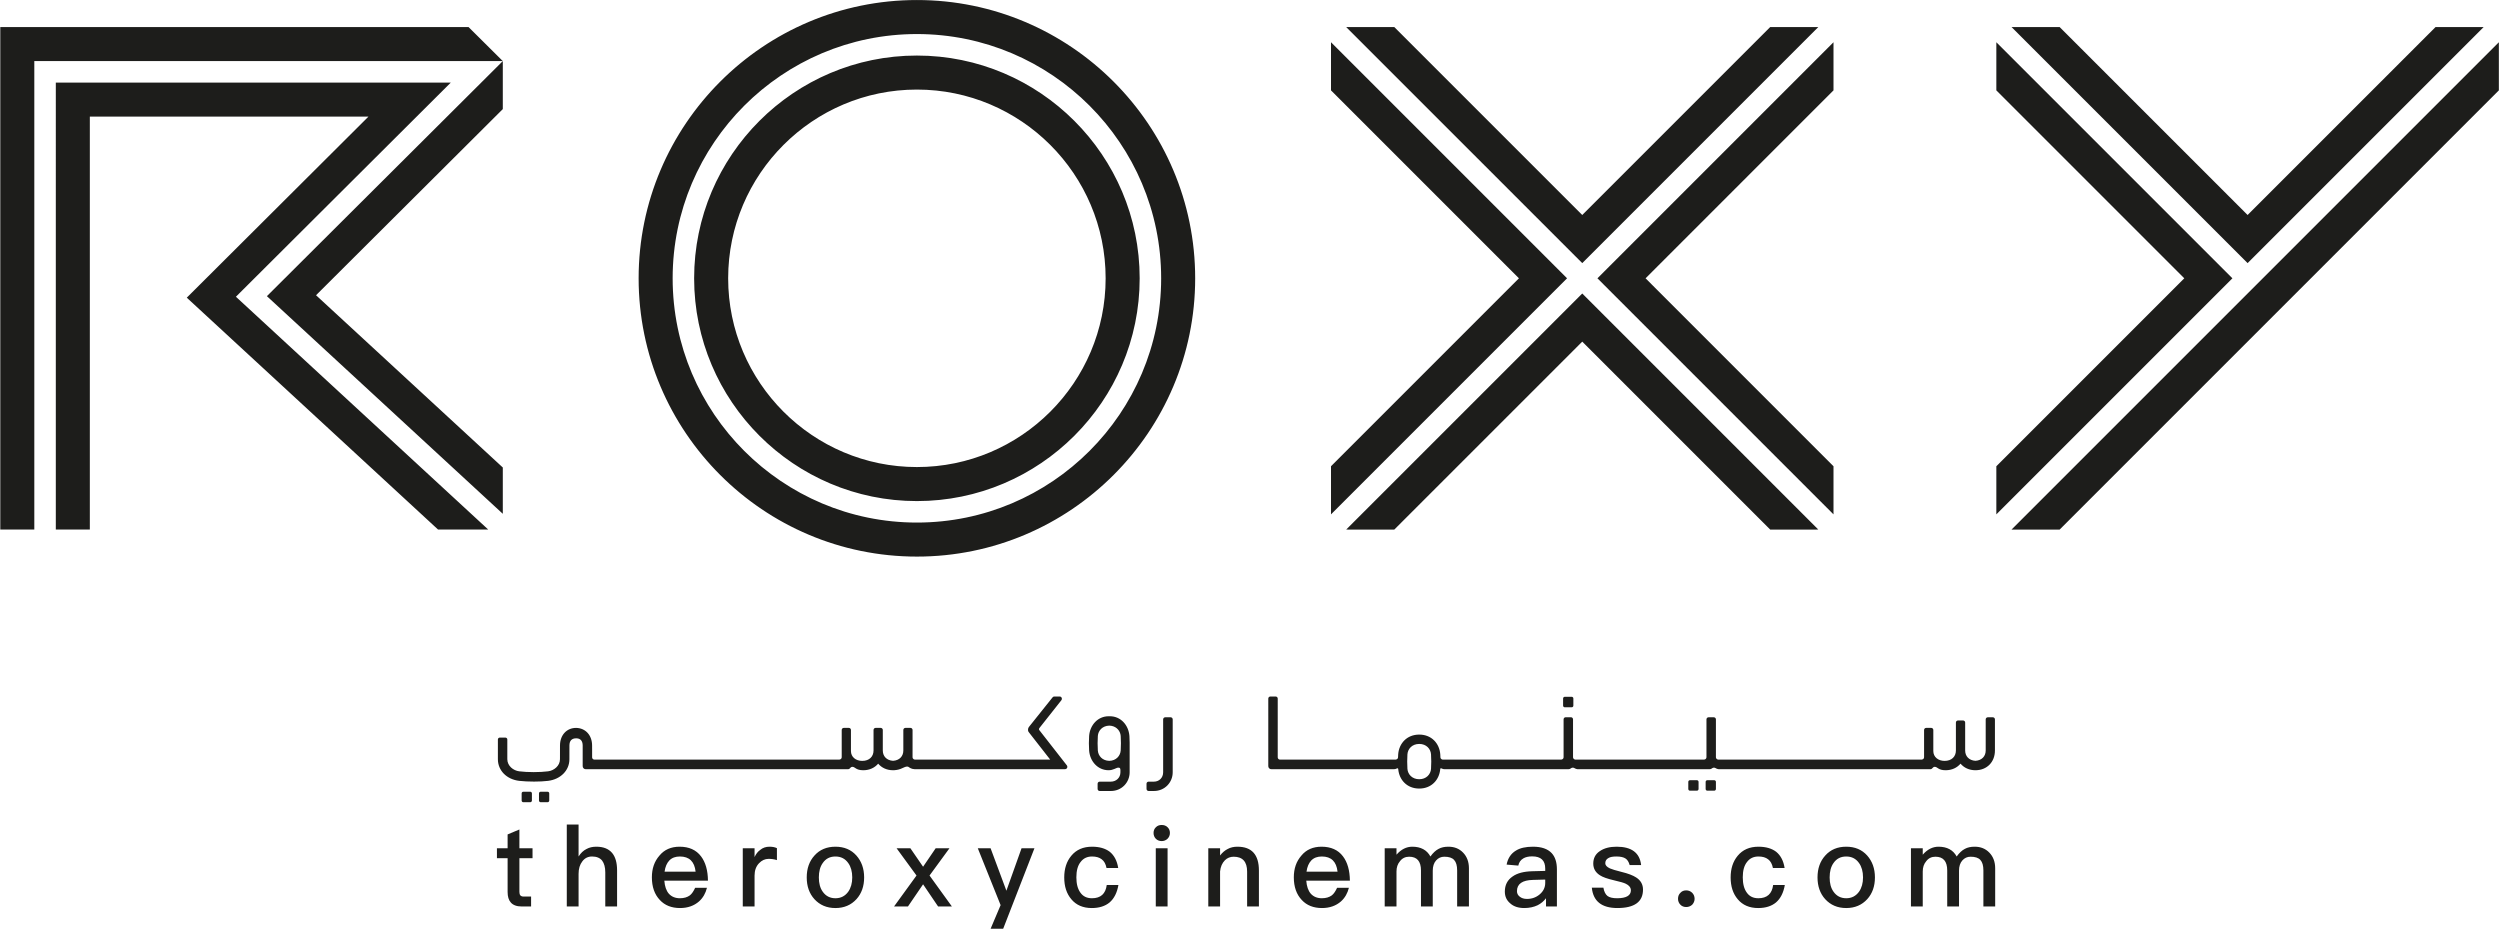
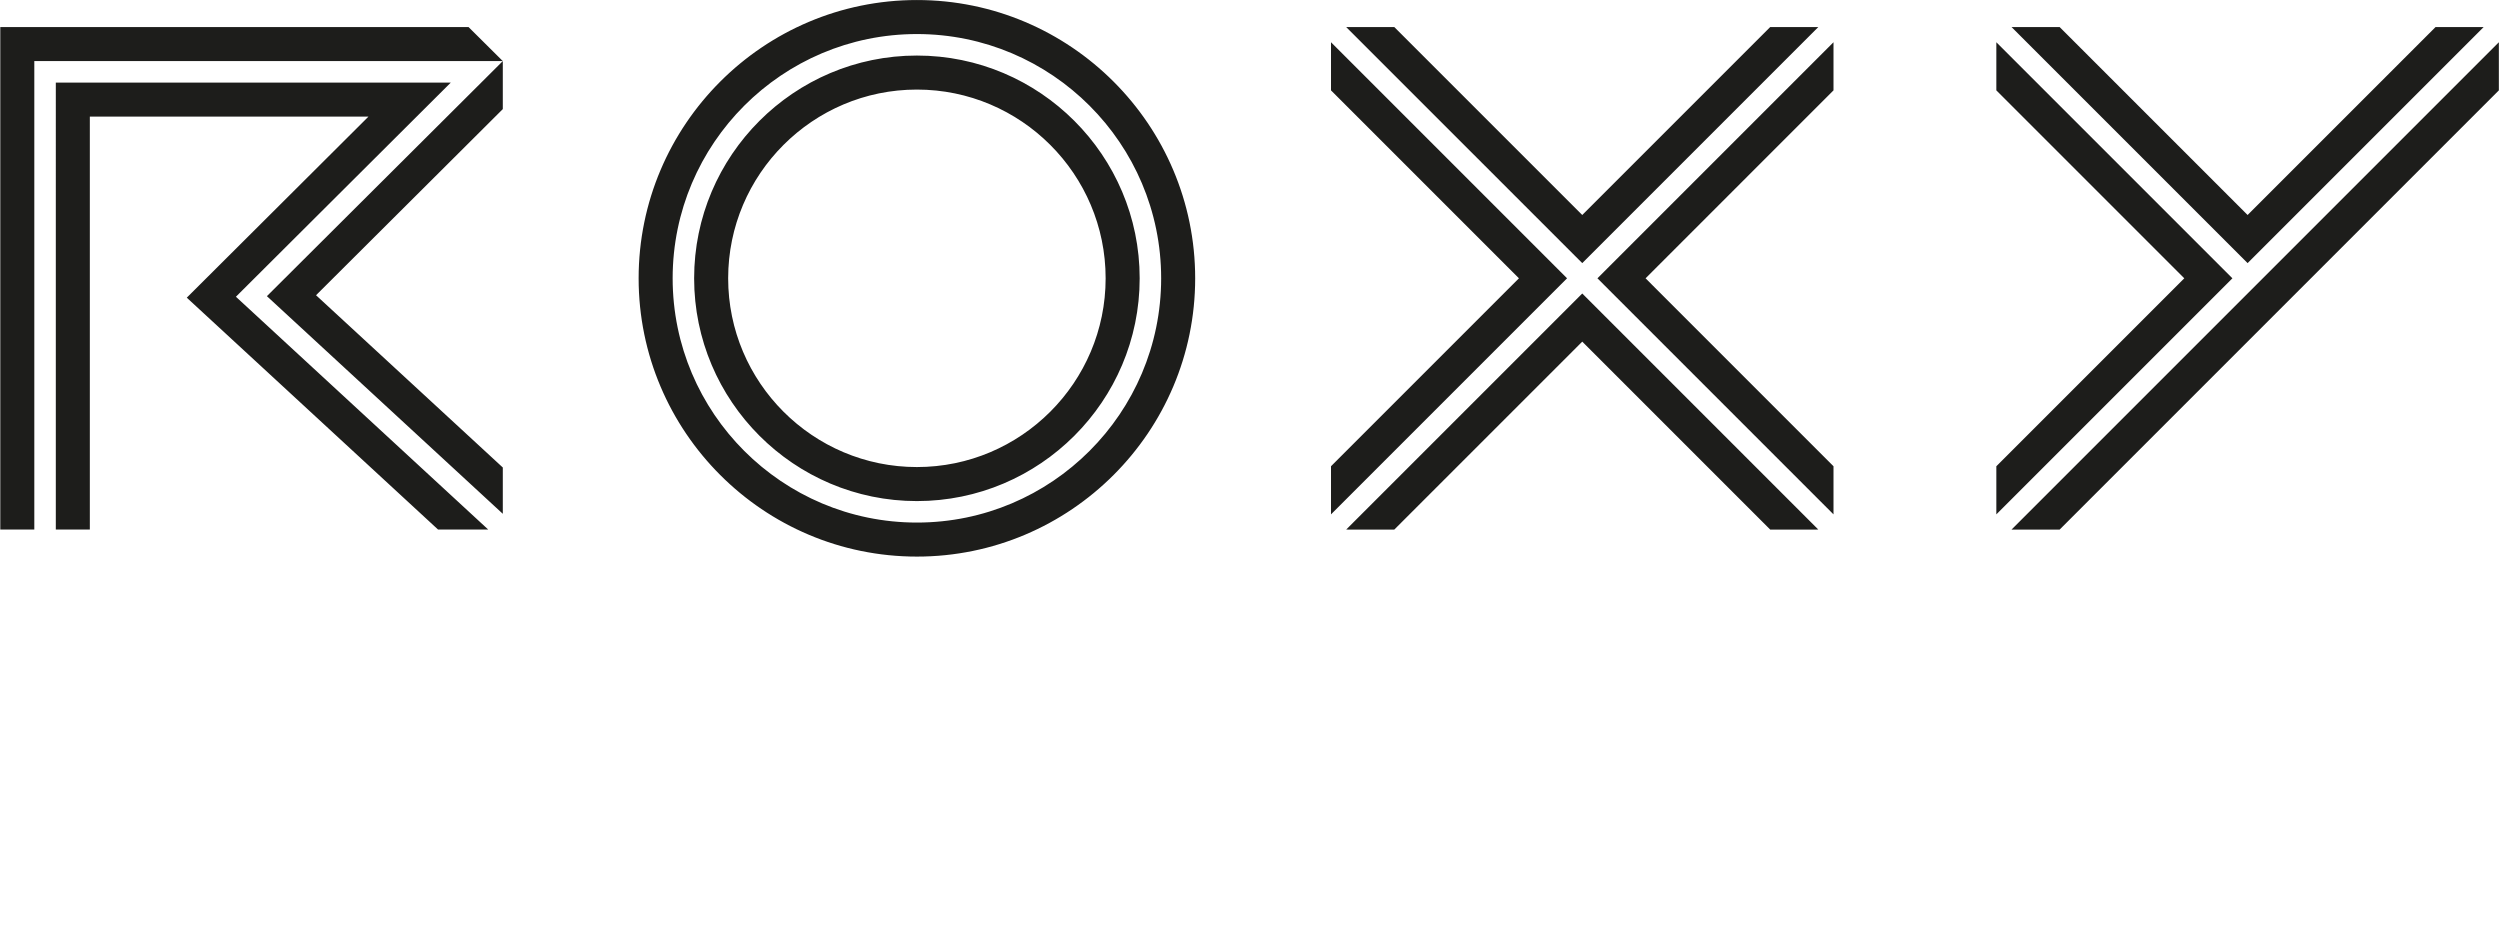
<svg xmlns="http://www.w3.org/2000/svg" xmlns:ns1="http://www.inkscape.org/namespaces/inkscape" xmlns:ns2="http://sodipodi.sourceforge.net/DTD/sodipodi-0.dtd" width="1000" height="371.522" viewBox="0 0 264.583 98.299" id="svg8" ns1:version="0.92.4 (5da689c313, 2019-01-14)" ns2:docname="A.svg">
  <defs id="defs2">
    <clipPath clipPathUnits="userSpaceOnUse" id="clipPath81">
-       <path d="M 0,0 H 595.276 V 841.89 H 0 Z" id="path79" ns1:connector-curvature="0" />
-     </clipPath>
+       </clipPath>
    <clipPath clipPathUnits="userSpaceOnUse" id="clipPath1109">
      <path d="M 255.654,137.907 V 117.882 h 63.594 v 20.025 h -63.594" id="path1107" ns1:connector-curvature="0" />
    </clipPath>
    <clipPath clipPathUnits="userSpaceOnUse" id="clipPath1117">
      <path d="m 257.57,136.73 h 59.944 v -17.458 h -59.944 v 17.458" id="path1115" ns1:connector-curvature="0" />
    </clipPath>
    <clipPath clipPathUnits="userSpaceOnUse" id="clipPath1125">
-       <path d="m 257.57,119.272 h 59.944 v 17.458 h -59.944 z" id="path1123" ns1:connector-curvature="0" />
-     </clipPath>
+       </clipPath>
    <clipPath clipPathUnits="userSpaceOnUse" id="clipPath6258">
      <path d="M 0,0 H 792 V 612 H 0 Z" id="path6256" ns1:connector-curvature="0" />
    </clipPath>
    <clipPath clipPathUnits="userSpaceOnUse" id="clipPath6214">
-       <path d="M 0,0 H 792 V 612 H 0 Z" id="path6212" ns1:connector-curvature="0" />
-     </clipPath>
+       </clipPath>
    <clipPath clipPathUnits="userSpaceOnUse" id="clipPath6182">
      <path d="M 0,0 H 792 V 612 H 0 Z" id="path6180" ns1:connector-curvature="0" />
    </clipPath>
    <clipPath clipPathUnits="userSpaceOnUse" id="clipPath6154">
      <path d="M 0,0 H 792 V 612 H 0 Z" id="path6152" ns1:connector-curvature="0" />
    </clipPath>
    <clipPath clipPathUnits="userSpaceOnUse" id="clipPath8759">
      <path d="M 0,0 H 907.087 V 651.969 H 0 Z" id="path8757" ns1:connector-curvature="0" />
    </clipPath>
  </defs>
  <g ns1:label="Layer 1" ns1:groupmode="layer" id="layer1" transform="translate(31.102,858.185)">
    <g id="g8973" transform="matrix(0.653,0,0,-0.653,22.111,-851.719)">
      <path ns1:connector-curvature="0" id="path8971" style="fill:#1d1d1b;fill-opacity:1;fill-rule:nonzero;stroke:none" d="m 0,0 -5.551,5.516 h -75.892 v -81.441 h 5.513 L -75.93,0 Z M -0.002,-73.371 H 0 v 7.502 L -30.27,-37.947 0,-7.779 v 7.781 l -38.233,-38.1 z m -43.253,35.178 40.895,-37.734 h -8.131 l -40.727,37.583 29.447,29.348 h -45.16 v -66.929 h -5.514 V -3.481 H -8.427 Z M 134.228,3.056 v -7.8 l 30.459,-30.46 -30.459,-30.461 v -7.799 l 38.259,38.26 z m 10.259,-78.984 30.463,30.461 30.461,-30.461 7.798,10e-4 -38.259,38.26 -38.262,-38.26 z m 71.184,2.464 v 7.798 l -30.459,30.462 30.459,30.461 v 7.799 l -38.26,-38.26 z M 136.688,5.518 h 7.799 l 30.463,-30.46 30.461,30.46 h 7.798 l -38.259,-38.26 z m 107.837,-81.445 7.797,-10e-4 71.185,71.185 v 7.799 z m -2.463,78.983 v -7.799 l 30.461,-30.461 -30.461,-30.462 v -7.798 l 38.26,38.26 z m 40.723,-35.798 -38.26,38.26 h 7.798 l 30.462,-30.46 30.462,30.46 h 7.798 z M 67.114,-74.792 c -21.83,0 -39.587,17.759 -39.587,39.587 0,21.828 17.757,39.588 39.587,39.588 21.828,0 39.587,-17.76 39.587,-39.588 0,-21.828 -17.759,-39.587 -39.587,-39.587 m 0,84.689 c -24.869,0 -45.101,-20.233 -45.101,-45.102 0,-24.869 20.232,-45.102 45.101,-45.102 24.868,0 45.101,20.233 45.101,45.102 0,24.869 -20.233,45.102 -45.101,45.102 m 0,-75.692 c -16.867,0 -30.59,13.724 -30.59,30.59 0,16.867 13.723,30.59 30.59,30.59 16.867,0 30.588,-13.723 30.588,-30.59 0,-16.866 -13.721,-30.59 -30.588,-30.59 m 0,66.694 c -19.908,0 -36.105,-16.196 -36.105,-36.104 0,-19.907 16.197,-36.105 36.105,-36.105 19.908,0 36.105,16.198 36.105,36.105 0,19.908 -16.197,36.104 -36.105,36.104" />
    </g>
    <g id="g8977" transform="matrix(0.653,0,0,-0.653,135.412,-783.507)">
-       <path ns1:connector-curvature="0" id="path8975" style="fill:#1d1d1b;fill-opacity:1;fill-rule:nonzero;stroke:none" d="m 0,0 c 0,-0.151 -0.117,-0.27 -0.266,-0.27 h -1.131 c -0.15,0 -0.267,0.119 -0.267,0.27 v 1.161 c 0,0.135 0.117,0.27 0.267,0.27 h 1.131 C -0.117,1.431 0,1.296 0,1.161 Z m 21.439,-13.52 c 0,-0.135 0.118,-0.269 0.267,-0.269 h 1.131 c 0.149,0 0.267,0.134 0.267,0.269 v 1.161 c 0,0.152 -0.118,0.269 -0.267,0.269 h -1.131 c -0.149,0 -0.267,-0.117 -0.267,-0.269 z m -2.811,1.161 c 0,0.152 0.117,0.269 0.267,0.269 h 1.131 c 0.149,0 0.266,-0.117 0.266,-0.269 v -1.161 c 0,-0.135 -0.117,-0.269 -0.266,-0.269 h -1.131 c -0.15,0 -0.267,0.134 -0.267,0.269 z m 49.365,10.467 h -0.831 c -0.183,0 -0.333,-0.152 -0.333,-0.337 v -5.047 c 0,-0.927 -0.62,-1.603 -1.664,-1.67 -1.044,0.067 -1.664,0.743 -1.664,1.67 v 4.531 c 0,0.185 -0.149,0.337 -0.332,0.337 H 63.165 62.337 62.332 C 62.149,-2.408 62,-2.56 62,-2.745 v -4.531 c 0,-0.976 -0.682,-1.683 -1.83,-1.683 -1.031,0 -1.83,0.622 -1.83,1.599 v 3.413 c 0,0.184 -0.15,0.336 -0.332,0.336 h -0.832 c -0.183,0 -0.334,-0.152 -0.334,-0.336 v -4.4 c 0,-0.386 -0.404,-0.406 -0.404,-0.406 L 23.5,-8.754 c -0.052,0.004 -0.396,0.048 -0.396,0.407 v 6.118 c 0,0.185 -0.151,0.337 -0.333,0.337 h -0.865 c -0.184,0 -0.334,-0.152 -0.334,-0.337 v -6.118 h -10e-4 c 0,-0.386 -0.403,-0.406 -0.403,-0.406 L 0.345,-8.754 c -0.054,0.004 -0.398,0.048 -0.398,0.407 v 6.125 c 0,0.185 -0.149,0.336 -0.332,0.336 h -0.866 c -0.183,0 -0.333,-0.151 -0.333,-0.336 v -6.125 c 0,-0.386 -0.404,-0.406 -0.404,-0.406 l -19.159,-10e-4 c -0.055,0.004 -0.399,0.048 -0.399,0.407 h -0.001 c -0.006,0.162 -0.013,0.317 -0.022,0.455 -0.134,1.767 -1.415,3.197 -3.41,3.197 -1.999,0 -3.278,-1.43 -3.412,-3.197 -0.009,-0.138 -0.016,-0.293 -0.022,-0.455 h -0.001 c 0,-0.386 -0.405,-0.406 -0.405,-0.406 l -18.7,-10e-4 c -0.115,0 -0.395,0.048 -0.395,0.407 V 1.14 c 0,0.185 -0.15,0.337 -0.332,0.337 h -0.866 c -0.183,0 -0.333,-0.152 -0.333,-0.337 V -9.797 c 0,-0.256 0.168,-0.506 0.504,-0.506 h 19.895 c 0.291,0 0.424,0.146 0.557,0.146 0.1,0 0.103,-0.145 0.103,-0.145 h 0.004 c 0.156,-1.741 1.427,-3.143 3.403,-3.143 1.974,0 3.247,1.402 3.402,3.143 h 0.003 c 0,0 0.002,0.145 0.103,0.145 0.134,0 0.266,-0.146 0.557,-0.146 H -0.77 c 0.198,0 0.337,0.114 0.44,0.181 0.103,0.065 0.308,0.114 0.496,-0.004 0.256,-0.159 0.496,-0.177 0.496,-0.177 h 21.443 c 0.198,0 0.337,0.114 0.441,0.181 0.103,0.065 0.307,0.114 0.495,-0.004 0.255,-0.159 0.497,-0.177 0.497,-0.177 h 34.369 c 0.101,0 0.167,0.048 0.234,0.115 0.099,0.119 0.249,0.269 0.416,0.269 0.481,0 0.548,-0.555 1.778,-0.555 1.022,0 1.857,0.407 2.416,1.067 0.558,-0.66 1.393,-1.067 2.414,-1.067 1.88,0 3.161,1.346 3.161,3.198 v 5.047 c 0,0.185 -0.149,0.337 -0.333,0.337 m -91.061,-8.356 c -0.066,-0.892 -0.764,-1.683 -1.911,-1.683 -1.149,0 -1.849,0.791 -1.915,1.683 -0.049,0.69 -0.049,1.667 0,2.356 0.066,0.892 0.766,1.683 1.915,1.683 1.147,0 1.845,-0.791 1.911,-1.683 0.051,-0.689 0.051,-1.666 0,-2.356 m -142.913,-3.979 v -1.162 c 0,-0.134 -0.117,-0.269 -0.266,-0.269 h -1.131 c -0.15,0 -0.266,0.135 -0.266,0.269 v 1.162 c 0,0.152 0.116,0.27 0.266,0.27 h 1.131 c 0.149,0 0.266,-0.118 0.266,-0.27 m -3.077,0.27 h -1.131 c -0.15,0 -0.266,-0.118 -0.266,-0.27 v -1.162 c 0,-0.134 0.116,-0.269 0.266,-0.269 h 1.131 c 0.151,0 0.267,0.135 0.267,0.269 v 1.162 c 0,0.152 -0.116,0.27 -0.267,0.27 m 97.108,9.038 c 0.023,-0.31 0.037,-1.08 0.037,-1.08 v -4.81 c 0,-1.63 -1.28,-3.028 -3.043,-3.028 h -10e-4 -1.815 c -0.183,0 -0.333,0.152 -0.333,0.337 v 0.842 c 0,0.184 0.15,0.336 0.333,0.336 h 1.816 c 0.832,0 1.547,0.606 1.547,1.513 v 0.371 c 0,0.32 -0.133,0.404 -0.364,0.388 -0.333,-0.017 -0.783,-0.422 -1.548,-0.422 -1.747,0 -3.029,1.431 -3.16,3.198 -0.05,0.672 -0.05,1.681 0,2.355 0.131,1.766 1.413,3.196 3.16,3.196 h 0.211 c 1.747,0 3.028,-1.43 3.16,-3.196 m -1.413,0 c -0.056,0.764 -0.582,1.451 -1.453,1.632 -0.055,0.009 -0.106,0.018 -0.163,0.023 -0.078,0.009 -0.155,0.02 -0.236,0.022 -1.111,-0.029 -1.789,-0.803 -1.853,-1.677 -0.05,-0.69 -0.05,-1.667 0,-2.355 0.064,-0.876 0.742,-1.65 1.853,-1.678 1.11,0.028 1.787,0.802 1.852,1.678 0.05,0.688 0.05,1.665 0,2.355 m 8.093,3.029 h -0.88 c -0.183,0 -0.333,-0.153 -0.333,-0.339 v -8.58 c 0,-0.907 -0.665,-1.513 -1.496,-1.513 h -0.866 c -0.182,0 -0.333,-0.152 -0.333,-0.336 V -13.5 c 0,-0.185 0.151,-0.337 0.333,-0.337 h 0.866 c 1.761,0 3.043,1.398 3.043,3.028 v 8.58 c 0,0.186 -0.15,0.339 -0.334,0.339 m -16.827,-7.789 -4.433,5.675 c -0.133,0.152 -0.083,0.27 0.016,0.403 l 3.536,4.472 c 0.184,0.252 0.035,0.606 -0.282,0.606 h -0.802 c -0.25,0 -0.316,-0.1 -0.366,-0.168 l -3.781,-4.729 c -0.104,-0.142 -0.17,-0.258 -0.17,-0.392 v -0.203 c 0,-0.134 0.078,-0.243 0.178,-0.366 l 3.413,-4.372 h -21.914 c -0.053,0.003 -0.397,0.047 -0.397,0.406 v 1.055 c 0,0.005 0.001,0.01 0.001,0.01 v 3.335 c 0,0.184 -0.148,0.336 -0.332,0.336 h -0.832 c -0.182,0 -0.332,-0.152 -0.332,-0.336 v -3.329 c 0,-0.927 -0.621,-1.603 -1.665,-1.67 -1.043,0.067 -1.663,0.743 -1.663,1.67 v 3.329 c 0,0.184 -0.15,0.336 -0.333,0.336 h -0.005 -0.828 -0.003 c -0.183,0 -0.332,-0.152 -0.332,-0.336 v -3.329 c 0,-0.976 -0.682,-1.683 -1.83,-1.683 -1.033,0 -1.831,0.622 -1.831,1.599 v 3.413 c 0,0.184 -0.149,0.336 -0.332,0.336 h -0.832 c -0.184,0 -0.333,-0.152 -0.333,-0.336 v -4.4 c 0,-0.386 -0.405,-0.406 -0.405,-0.406 h -39.633 -0.017 c -0.117,0 -0.397,0.047 -0.397,0.406 v 1.401 l -0.002,0.006 -0.001,0.469 c 0,1.659 -1.058,2.833 -2.592,2.86 -1.538,0 -2.611,-1.177 -2.611,-2.86 l -0.005,-2.218 c 0,-1.085 -0.983,-1.85 -1.935,-1.962 -0.643,-0.081 -1.469,-0.127 -2.327,-0.127 -0.861,0 -1.689,0.046 -2.337,0.128 -0.95,0.112 -1.934,0.877 -1.934,1.962 v 0.825 2.37 c 0,0.171 -0.139,0.31 -0.306,0.31 H -174 c -0.168,0 -0.306,-0.139 -0.306,-0.31 v -3.195 c 0,-1.833 1.427,-3.274 3.47,-3.508 0.68,-0.076 1.528,-0.118 2.392,-0.118 0.858,0 1.639,0.04 2.258,0.118 2.043,0.248 3.471,1.691 3.471,3.507 l 0.003,2.218 c 0,0.765 0.362,1.171 1.086,1.171 l 0.067,10e-4 c 0.651,-0.026 0.995,-0.432 0.995,-1.172 v -1.247 -2.08 c 0,-0.255 0.168,-0.505 0.503,-0.505 h 42.545 c 0.1,0 0.165,0.048 0.234,0.115 0.098,0.119 0.248,0.269 0.416,0.269 0.481,0 0.549,-0.555 1.778,-0.555 1.022,0 1.857,0.407 2.416,1.066 0.558,-0.659 1.392,-1.066 2.413,-1.066 0.064,0 0.128,0.003 0.189,0.007 l -0.001,-10e-4 0.037,0.002 h 0.001 c 0.101,0.007 0.568,0.044 1.008,0.215 0.463,0.177 0.625,0.312 0.924,0.362 0.136,0.022 0.265,0.017 0.356,-0.054 0.206,-0.134 0.463,-0.337 0.979,-0.36 l 24.37,0.001 c 0.365,0 0.481,0.405 0.299,0.623" />
-     </g>
+       </g>
    <g id="g8981" transform="matrix(0.653,0,0,-0.653,174.061,-768.575)">
-       <path ns1:connector-curvature="0" id="path8979" style="fill:#1d1d1b;fill-opacity:1;fill-rule:nonzero;stroke:none" d="m 0,0 c -0.937,0 -1.804,-0.419 -2.561,-1.295 v 1.04 h -1.912 v -9.432 h 1.912 v 5.674 c 0,0.657 0.18,1.222 0.577,1.678 0.361,0.475 0.866,0.712 1.479,0.712 1.262,0 1.911,-0.731 1.911,-2.226 v -5.838 h 1.912 v 5.801 c 0,0.694 0.18,1.259 0.541,1.66 0.361,0.402 0.793,0.603 1.334,0.603 0.722,0 1.263,-0.164 1.587,-0.529 0.325,-0.347 0.488,-0.912 0.488,-1.679 v -5.856 h 1.911 v 6.185 c 0,1.058 -0.325,1.897 -0.938,2.535 C 7.61,-0.31 6.816,0 5.86,0 5.229,0 4.707,-0.109 4.273,-0.347 3.805,-0.584 3.354,-1.003 2.939,-1.587 2.362,-0.529 1.37,0 0,0 m -14.964,-1.587 c 0.884,0 1.569,-0.347 2.074,-1.058 0.433,-0.602 0.65,-1.386 0.65,-2.334 0,-0.931 -0.217,-1.698 -0.65,-2.318 -0.505,-0.692 -1.19,-1.057 -2.074,-1.057 -0.884,0 -1.568,0.365 -2.056,1.057 -0.432,0.603 -0.63,1.368 -0.63,2.318 0,0.948 0.198,1.732 0.63,2.334 0.488,0.711 1.172,1.058 2.056,1.058 m 0,1.587 c -1.406,0 -2.542,-0.475 -3.39,-1.423 -0.847,-0.931 -1.262,-2.116 -1.262,-3.556 0,-1.423 0.415,-2.609 1.244,-3.521 0.866,-0.949 2.002,-1.441 3.408,-1.441 1.407,0 2.543,0.492 3.409,1.441 0.829,0.912 1.244,2.098 1.244,3.521 0,1.44 -0.432,2.625 -1.262,3.556 C -12.421,-0.475 -13.557,0 -14.964,0 m -14.223,0 c -1.444,0 -2.562,-0.492 -3.374,-1.478 -0.756,-0.912 -1.135,-2.079 -1.135,-3.501 0,-1.46 0.379,-2.627 1.154,-3.54 0.793,-0.948 1.894,-1.422 3.318,-1.422 1.19,0 2.164,0.309 2.885,0.912 0.722,0.62 1.209,1.568 1.425,2.827 h -1.894 c -0.18,-1.423 -0.973,-2.152 -2.398,-2.152 -0.829,0 -1.442,0.31 -1.857,0.893 -0.452,0.603 -0.667,1.441 -0.667,2.499 0,1.059 0.215,1.898 0.684,2.482 0.451,0.601 1.065,0.893 1.859,0.893 0.648,0 1.171,-0.145 1.568,-0.456 0.396,-0.292 0.649,-0.766 0.775,-1.404 h 1.894 c -0.18,1.167 -0.65,2.043 -1.37,2.627 -0.722,0.547 -1.678,0.82 -2.867,0.82 m -11.702,-7.077 c -0.397,0 -0.704,-0.128 -0.938,-0.384 -0.271,-0.255 -0.397,-0.583 -0.397,-0.984 0,-0.366 0.126,-0.694 0.397,-0.967 0.234,-0.237 0.541,-0.365 0.938,-0.365 0.361,0 0.685,0.128 0.955,0.365 0.253,0.273 0.398,0.601 0.398,0.967 0,0.401 -0.145,0.729 -0.398,0.984 -0.27,0.256 -0.594,0.384 -0.955,0.384 M -52.174,0 c -1.118,0 -2.038,-0.237 -2.741,-0.729 -0.703,-0.475 -1.046,-1.15 -1.046,-2.007 0,-0.803 0.36,-1.441 1.082,-1.897 0.433,-0.292 1.208,-0.565 2.309,-0.821 0.955,-0.219 1.587,-0.401 1.875,-0.547 0.541,-0.256 0.83,-0.62 0.83,-1.076 0,-0.84 -0.758,-1.277 -2.237,-1.277 -0.721,0 -1.226,0.127 -1.55,0.365 -0.326,0.255 -0.56,0.711 -0.668,1.349 h -1.875 c 0.216,-2.189 1.587,-3.301 4.147,-3.301 2.76,0 4.148,1.003 4.148,2.991 0,0.84 -0.378,1.496 -1.118,1.971 -0.505,0.328 -1.298,0.637 -2.363,0.893 -0.937,0.237 -1.551,0.42 -1.875,0.565 -0.505,0.238 -0.758,0.511 -0.758,0.839 0,0.366 0.162,0.658 0.505,0.84 0.289,0.182 0.722,0.255 1.299,0.255 0.649,0 1.154,-0.109 1.479,-0.328 0.306,-0.201 0.523,-0.548 0.667,-1.059 h 1.858 C -48.423,-0.985 -49.758,0 -52.174,0 m -11.573,-5.326 v -0.548 c 0,-0.73 -0.307,-1.35 -0.884,-1.842 -0.577,-0.493 -1.263,-0.748 -2.074,-0.748 -0.486,0 -0.883,0.128 -1.172,0.364 -0.307,0.238 -0.451,0.53 -0.451,0.895 0,1.167 0.866,1.787 2.615,1.824 z M -65.73,0 c -1.155,0 -2.092,-0.2 -2.778,-0.639 -0.794,-0.473 -1.299,-1.24 -1.497,-2.261 l 1.894,-0.164 c 0.108,0.529 0.379,0.912 0.811,1.167 0.361,0.219 0.848,0.329 1.443,0.329 1.407,0 2.11,-0.658 2.11,-1.971 v -0.383 l -2.092,-0.055 c -1.371,-0.036 -2.453,-0.31 -3.21,-0.857 -0.83,-0.565 -1.244,-1.387 -1.244,-2.444 0,-0.785 0.288,-1.423 0.883,-1.915 0.541,-0.494 1.299,-0.748 2.272,-0.748 0.83,0 1.551,0.164 2.164,0.456 0.541,0.273 0.993,0.656 1.353,1.131 v -1.333 h 1.767 v 6.021 c 0,1.148 -0.288,2.024 -0.847,2.626 C -63.351,-0.347 -64.36,0 -65.73,0 m -19.561,0 c -0.938,0 -1.804,-0.419 -2.562,-1.295 v 1.04 h -1.911 v -9.432 h 1.911 v 5.674 c 0,0.657 0.181,1.222 0.578,1.678 0.361,0.475 0.866,0.712 1.478,0.712 1.263,0 1.912,-0.731 1.912,-2.226 v -5.838 h 1.911 v 5.801 c 0,0.694 0.181,1.259 0.541,1.66 0.362,0.402 0.794,0.603 1.335,0.603 0.722,0 1.263,-0.164 1.587,-0.529 0.324,-0.347 0.488,-0.912 0.488,-1.679 v -5.856 h 1.911 v 6.185 c 0,1.058 -0.325,1.897 -0.938,2.535 C -77.682,-0.31 -78.475,0 -79.431,0 c -0.631,0 -1.154,-0.109 -1.587,-0.347 -0.468,-0.237 -0.92,-0.656 -1.334,-1.24 C -82.929,-0.529 -83.921,0 -85.291,0 m -14.657,-1.587 c 1.514,0 2.362,-0.821 2.542,-2.463 h -5.032 c 0.109,0.803 0.379,1.405 0.776,1.824 0.433,0.439 0.992,0.639 1.714,0.639 M -100.003,0 c -1.37,0 -2.471,-0.475 -3.264,-1.441 -0.83,-0.949 -1.226,-2.116 -1.226,-3.521 0,-1.55 0.432,-2.772 1.299,-3.684 0.793,-0.858 1.893,-1.295 3.263,-1.295 1.244,0 2.273,0.364 3.084,1.076 0.65,0.584 1.064,1.332 1.281,2.207 h -1.912 c -0.252,-0.547 -0.523,-0.967 -0.847,-1.222 -0.415,-0.31 -0.956,-0.474 -1.623,-0.474 -0.758,0 -1.353,0.254 -1.786,0.729 -0.433,0.492 -0.667,1.204 -0.74,2.116 h 7.07 c -0.018,1.678 -0.397,2.991 -1.118,3.941 C -97.315,-0.511 -98.488,0 -100.003,0 m -13.629,0 c -0.577,0 -1.099,-0.109 -1.569,-0.364 -0.469,-0.238 -0.883,-0.584 -1.244,-1.059 v 1.168 h -1.911 v -9.432 h 1.911 v 5.674 c 0.072,0.766 0.342,1.368 0.775,1.806 0.398,0.401 0.884,0.584 1.425,0.584 1.443,0 2.182,-0.803 2.182,-2.408 v -5.656 h 1.912 v 5.82 c 0,2.591 -1.172,3.867 -3.481,3.867 m -13.234,-9.687 h 1.912 v 9.432 h -1.912 z m 0.956,13.208 c -0.379,0 -0.686,-0.11 -0.938,-0.365 -0.253,-0.237 -0.379,-0.548 -0.379,-0.93 0,-0.366 0.126,-0.694 0.379,-0.949 0.252,-0.237 0.559,-0.365 0.938,-0.365 0.36,0 0.685,0.128 0.937,0.365 0.253,0.255 0.398,0.566 0.398,0.949 0,0.382 -0.127,0.693 -0.379,0.93 -0.253,0.255 -0.577,0.365 -0.956,0.365 M -137.195,0 c -1.443,0 -2.561,-0.492 -3.372,-1.478 -0.757,-0.912 -1.136,-2.079 -1.136,-3.501 0,-1.46 0.379,-2.627 1.154,-3.54 0.793,-0.948 1.894,-1.422 3.318,-1.422 1.19,0 2.164,0.309 2.885,0.912 0.722,0.62 1.208,1.568 1.425,2.827 h -1.893 c -0.181,-1.423 -0.974,-2.152 -2.399,-2.152 -0.83,0 -1.442,0.31 -1.857,0.893 -0.451,0.603 -0.667,1.441 -0.667,2.499 0,1.059 0.216,1.898 0.684,2.482 0.451,0.601 1.065,0.893 1.858,0.893 0.649,0 1.173,-0.145 1.569,-0.456 0.397,-0.292 0.649,-0.766 0.775,-1.404 h 1.894 c -0.181,1.167 -0.649,2.043 -1.37,2.627 -0.722,0.547 -1.678,0.82 -2.868,0.82 m -18.517,-0.255 3.697,-9.212 -1.623,-3.831 h 2.038 l 5.068,13.043 h -2.092 l -2.453,-6.878 -2.561,6.878 z m -13.16,0 3.227,-4.415 -3.642,-5.017 h 2.255 l 2.452,3.594 2.434,-3.594 h 2.237 l -3.625,5.017 3.228,4.415 h -2.236 l -2.038,-2.992 -2.056,2.992 z m -9.914,-1.332 c 0.884,0 1.569,-0.347 2.074,-1.058 0.433,-0.602 0.65,-1.386 0.65,-2.334 0,-0.931 -0.217,-1.698 -0.65,-2.318 -0.505,-0.692 -1.19,-1.057 -2.074,-1.057 -0.884,0 -1.568,0.365 -2.056,1.057 -0.432,0.603 -0.631,1.368 -0.631,2.318 0,0.948 0.199,1.732 0.631,2.334 0.488,0.711 1.172,1.058 2.056,1.058 m 0,1.587 c -1.406,0 -2.543,-0.475 -3.391,-1.423 -0.847,-0.931 -1.261,-2.116 -1.261,-3.556 0,-1.423 0.414,-2.609 1.244,-3.521 0.865,-0.949 2.002,-1.441 3.408,-1.441 1.406,0 2.543,0.492 3.408,1.441 0.83,0.912 1.244,2.098 1.244,3.521 0,1.44 -0.432,2.625 -1.262,3.556 -0.847,0.948 -1.984,1.423 -3.39,1.423 m -10.691,0 c -0.577,0 -1.082,-0.164 -1.514,-0.529 -0.362,-0.255 -0.668,-0.638 -0.903,-1.149 v 1.423 h -1.911 v -9.432 h 1.911 v 5 c 0,0.82 0.235,1.495 0.722,2.005 0.451,0.475 0.974,0.712 1.551,0.712 0.433,0 0.884,-0.054 1.352,-0.201 v 1.934 C -188.593,-0.073 -189.008,0 -189.477,0 m -14.512,-1.587 c 1.514,0 2.362,-0.821 2.542,-2.463 h -5.032 c 0.109,0.803 0.379,1.405 0.776,1.824 0.433,0.439 0.992,0.639 1.714,0.639 M -204.044,0 c -1.37,0 -2.471,-0.475 -3.264,-1.441 -0.83,-0.949 -1.226,-2.116 -1.226,-3.521 0,-1.55 0.432,-2.772 1.299,-3.684 0.793,-0.858 1.893,-1.295 3.263,-1.295 1.244,0 2.273,0.364 3.084,1.076 0.65,0.584 1.064,1.332 1.281,2.207 h -1.912 c -0.252,-0.547 -0.523,-0.967 -0.847,-1.222 -0.415,-0.31 -0.956,-0.474 -1.623,-0.474 -0.758,0 -1.353,0.254 -1.786,0.729 -0.433,0.492 -0.667,1.204 -0.74,2.116 h 7.07 c -0.018,1.678 -0.397,2.991 -1.118,3.941 -0.793,1.057 -1.966,1.568 -3.481,1.568 m -18.281,3.594 V -9.687 h 1.911 v 5.291 c 0,0.821 0.198,1.496 0.613,2.025 0.397,0.529 0.92,0.784 1.57,0.784 0.72,0 1.28,-0.219 1.64,-0.675 0.324,-0.437 0.505,-1.058 0.505,-1.897 v -5.528 h 1.912 v 5.856 c 0,1.241 -0.27,2.189 -0.811,2.828 -0.577,0.675 -1.425,1.003 -2.543,1.003 -0.596,0 -1.118,-0.109 -1.587,-0.364 -0.524,-0.256 -0.956,-0.676 -1.299,-1.223 v 5.181 z m -7.68,-0.803 -1.911,-0.803 v -2.243 h -1.731 V -1.86 h 1.731 v -5.473 c 0,-0.748 0.162,-1.313 0.522,-1.715 0.362,-0.419 0.957,-0.639 1.75,-0.639 h 1.533 v 1.606 h -1.226 c -0.234,0 -0.397,0.073 -0.505,0.183 -0.108,0.127 -0.163,0.31 -0.163,0.565 v 5.473 h 2.128 v 1.605 h -2.128 z" />
-     </g>
+       </g>
  </g>
</svg>